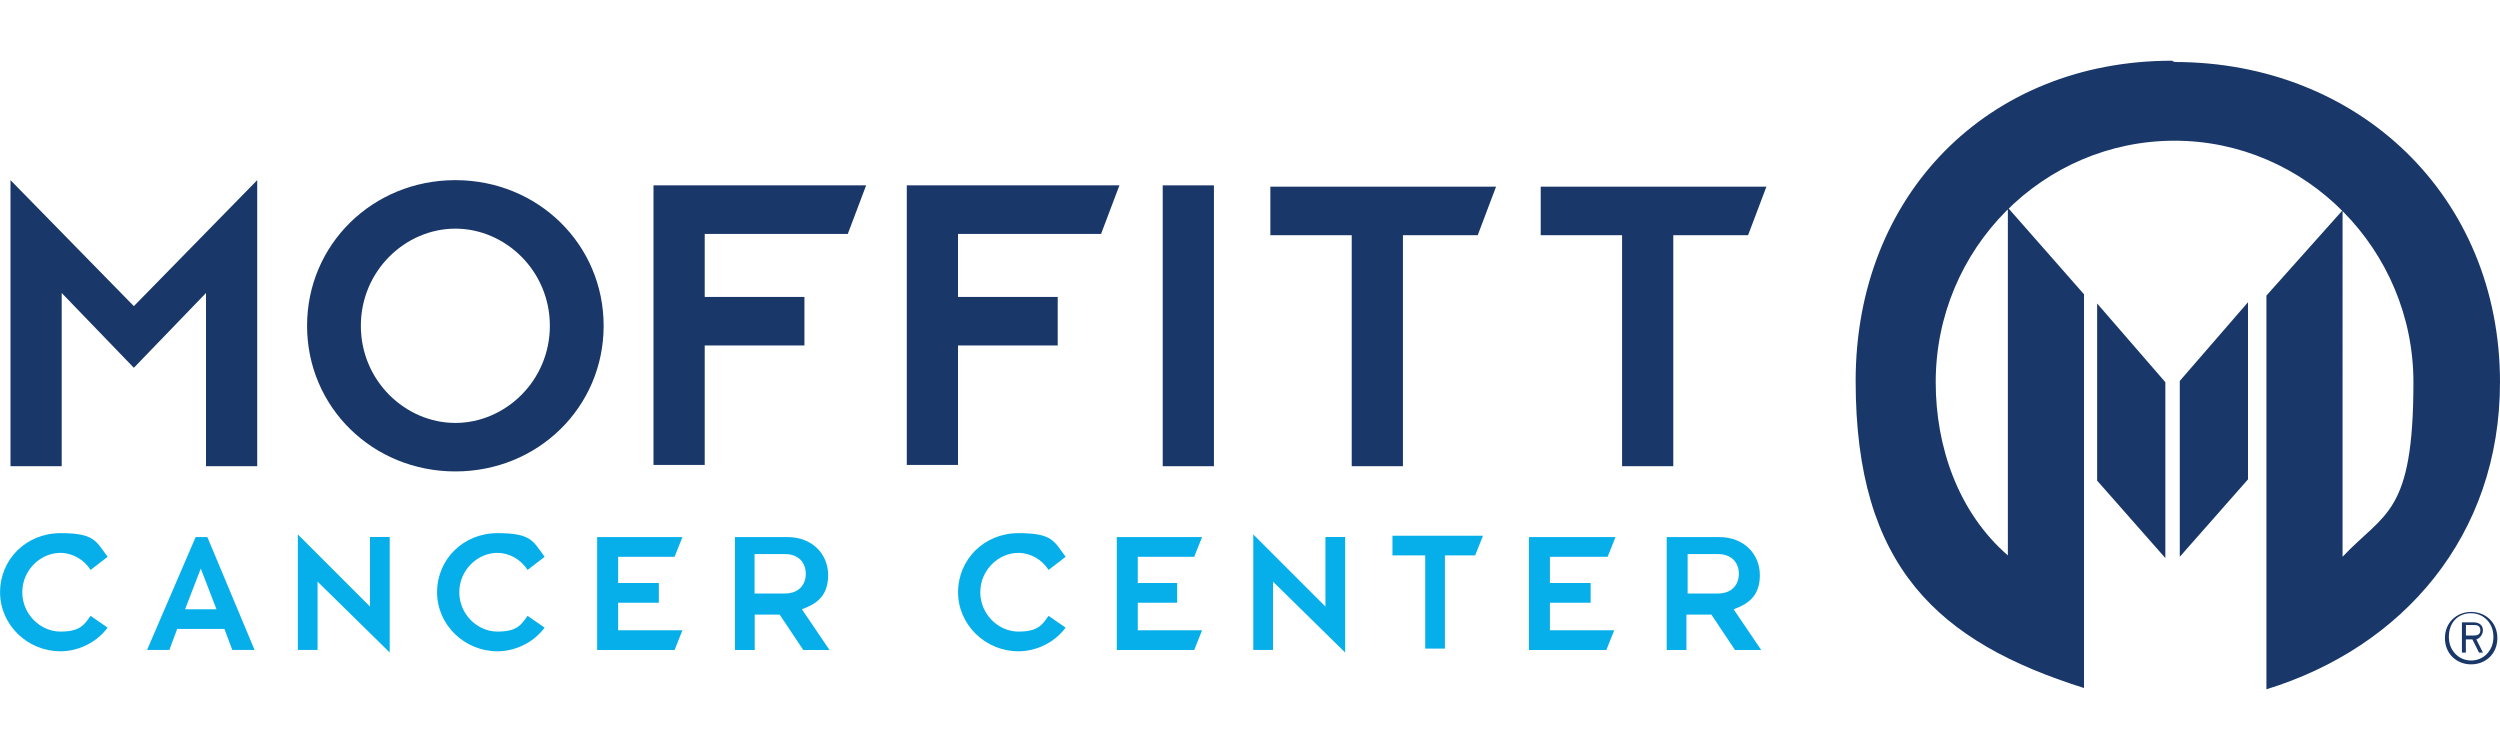
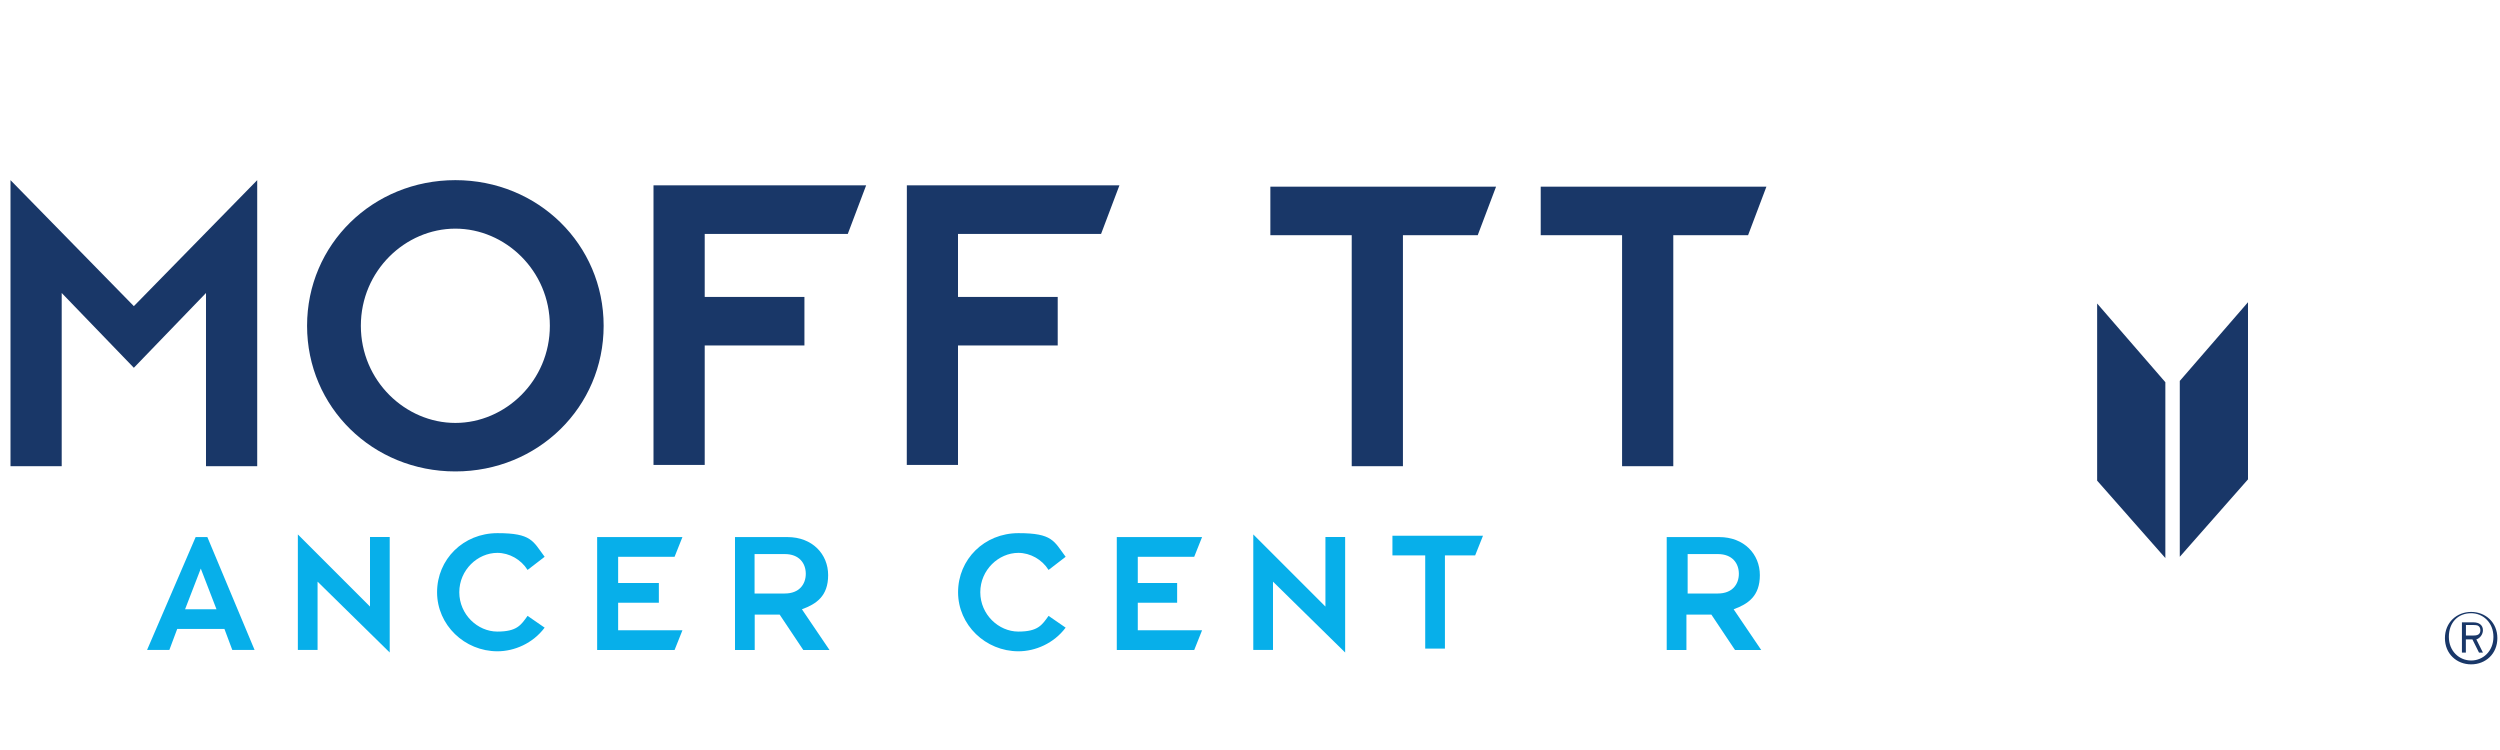
<svg xmlns="http://www.w3.org/2000/svg" id="uuid-354bee68-2977-44c6-9537-c58a5f4d32e0" viewBox="0 0 350 105">
  <defs>
    <style>.uuid-d4c9cb6a-66a8-42d0-8641-afbf0d729a90{fill:#07afea;}.uuid-424e0f6f-ad39-4827-9e50-bd16c4a63c66{fill:#193768;}</style>
  </defs>
  <path class="uuid-424e0f6f-ad39-4827-9e50-bd16c4a63c66" d="M305.17,53.33l9.55-11.02v24.8l-9.55,10.84v-24.62Z" />
  <path class="uuid-424e0f6f-ad39-4827-9e50-bd16c4a63c66" d="M303.15,78.13l-9.55-10.84v-24.8l9.55,11.02v24.62Z" />
-   <path class="uuid-424e0f6f-ad39-4827-9e50-bd16c4a63c66" d="M304.07,8.5c-25.72,0-44.28,18.74-44.28,44.83s11.57,36.56,31.97,42.99v-55.12l-10.66-12.13v48.69c-6.98-6.06-10.1-15.25-10.1-24.25,0-18.74,15.07-33.81,33.44-33.81s33.44,15.25,33.44,33.81-4.04,18.19-9.92,24.44V29.44l-10.66,11.94v55.12c19.11-5.88,32.7-21.5,32.7-42.99,0-26.09-19.84-44.83-45.56-44.83l-.37-.18Z" />
  <path class="uuid-424e0f6f-ad39-4827-9e50-bd16c4a63c66" d="M91.5,25.95h29.76l-2.57,6.8h-20.03v8.82h13.96v6.8h-13.96v16.72h-7.17s0-39.13,0-39.13Z" />
-   <path class="uuid-424e0f6f-ad39-4827-9e50-bd16c4a63c66" d="M126.96,25.95h29.76l-2.57,6.8h-20.03v8.82h13.96v6.8h-13.96v16.72h-7.17s0-39.13,0-39.13Z" />
-   <path class="uuid-424e0f6f-ad39-4827-9e50-bd16c4a63c66" d="M169.95,25.95h-7.17v39.32h7.17V25.95Z" />
+   <path class="uuid-424e0f6f-ad39-4827-9e50-bd16c4a63c66" d="M126.96,25.95h29.76l-2.57,6.8h-20.03v8.82h13.96v6.8h-13.96v16.72h-7.17Z" />
  <path class="uuid-424e0f6f-ad39-4827-9e50-bd16c4a63c66" d="M1.47,25.22l17.27,17.64,17.27-17.64v40.05h-7.17v-24.25l-10.1,10.47-10.1-10.47v24.25H1.47s0-40.05,0-40.05Z" />
  <path class="uuid-424e0f6f-ad39-4827-9e50-bd16c4a63c66" d="M63.75,59.21c6.98,0,13.23-5.88,13.23-13.6s-6.25-13.6-13.23-13.6-13.23,5.88-13.23,13.6,6.25,13.6,13.23,13.6ZM63.75,25.22c11.57,0,20.76,9,20.76,20.39s-9.19,20.39-20.76,20.39-20.76-9-20.76-20.39,9.19-20.39,20.76-20.39Z" />
  <path class="uuid-424e0f6f-ad39-4827-9e50-bd16c4a63c66" d="M189.24,32.93h-11.39v-6.8h31.6l-2.57,6.8h-10.47v32.34h-7.17v-32.34Z" />
  <path class="uuid-424e0f6f-ad39-4827-9e50-bd16c4a63c66" d="M227.09,32.93h-11.39v-6.8h31.6l-2.57,6.8h-10.47v32.34h-7.17s0-32.34,0-32.34Z" />
  <path class="uuid-d4c9cb6a-66a8-42d0-8641-afbf0d729a90" d="M30.31,85.3l-2.2-5.7-2.2,5.7h4.59-.18ZM27.38,75.19h1.65l6.61,15.8h-3.12l-1.1-2.94h-6.61l-1.1,2.94h-3.12s6.8-15.8,6.8-15.8Z" />
-   <path class="uuid-d4c9cb6a-66a8-42d0-8641-afbf0d729a90" d="M15.07,87.87c-1.65,2.2-4.23,3.31-6.61,3.31-4.59,0-8.45-3.67-8.45-8.27s3.67-8.27,8.45-8.27,4.96,1.1,6.61,3.31l-2.39,1.84c-.92-1.47-2.57-2.39-4.23-2.39-2.76,0-5.33,2.39-5.33,5.51s2.57,5.51,5.33,5.51,3.31-.92,4.23-2.2l2.39,1.65Z" />
  <path class="uuid-d4c9cb6a-66a8-42d0-8641-afbf0d729a90" d="M149.19,87.87c-1.65,2.2-4.23,3.31-6.61,3.31-4.59,0-8.45-3.67-8.45-8.27s3.67-8.27,8.45-8.27,4.96,1.1,6.61,3.31l-2.39,1.84c-.92-1.47-2.57-2.39-4.23-2.39-2.76,0-5.33,2.39-5.33,5.51s2.57,5.51,5.33,5.51,3.31-.92,4.23-2.2l2.39,1.65Z" />
  <path class="uuid-d4c9cb6a-66a8-42d0-8641-afbf0d729a90" d="M76.25,87.87c-1.65,2.2-4.23,3.31-6.61,3.31-4.59,0-8.45-3.67-8.45-8.27s3.67-8.27,8.45-8.27,4.96,1.1,6.61,3.31l-2.39,1.84c-.92-1.47-2.57-2.39-4.23-2.39-2.76,0-5.33,2.39-5.33,5.51s2.57,5.51,5.33,5.51,3.31-.92,4.23-2.2l2.39,1.65Z" />
  <path class="uuid-d4c9cb6a-66a8-42d0-8641-afbf0d729a90" d="M83.6,75.19h11.94l-1.1,2.76h-7.9v3.67h5.7v2.76h-5.7v3.86h9l-1.1,2.76h-10.84s0-15.8,0-15.8Z" />
  <path class="uuid-d4c9cb6a-66a8-42d0-8641-afbf0d729a90" d="M44.46,81.25v9.74h-2.76v-16.17l10.1,10.1v-9.74h2.76v16.17l-10.1-9.92v-.18Z" />
  <path class="uuid-d4c9cb6a-66a8-42d0-8641-afbf0d729a90" d="M178.22,81.25v9.74h-2.76v-16.17l10.1,10.1v-9.74h2.76v16.17l-10.1-9.92v-.18Z" />
  <path class="uuid-d4c9cb6a-66a8-42d0-8641-afbf0d729a90" d="M105.64,83.09h4.23c2.02,0,2.94-1.29,2.94-2.76s-.92-2.76-2.94-2.76h-4.23v5.51ZM102.89,75.19h7.35c3.49,0,5.7,2.39,5.7,5.33s-1.65,4.04-3.67,4.78l3.86,5.7h-3.67l-3.31-4.96h-3.49v4.96h-2.76v-15.8Z" />
-   <path class="uuid-d4c9cb6a-66a8-42d0-8641-afbf0d729a90" d="M214.23,75.19h11.94l-1.1,2.76h-8.08v3.67h5.7v2.76h-5.7v3.86h9l-1.1,2.76h-10.84v-15.8h.18Z" />
  <path class="uuid-d4c9cb6a-66a8-42d0-8641-afbf0d729a90" d="M156.35,75.19h11.94l-1.1,2.76h-7.9v3.67h5.51v2.76h-5.51v3.86h9l-1.1,2.76h-10.84v-15.8Z" />
  <path class="uuid-d4c9cb6a-66a8-42d0-8641-afbf0d729a90" d="M236.27,83.09h4.23c2.02,0,2.94-1.29,2.94-2.76s-.92-2.76-2.94-2.76h-4.23v5.51ZM233.33,75.19h7.35c3.49,0,5.7,2.39,5.7,5.33s-1.65,4.04-3.67,4.78l3.86,5.7h-3.67l-3.31-4.96h-3.49v4.96h-2.76v-15.8h0Z" />
  <path class="uuid-d4c9cb6a-66a8-42d0-8641-afbf0d729a90" d="M199.53,77.76h-4.59v-2.76h12.68l-1.1,2.76h-4.23v13.04h-2.76v-13.04Z" />
  <path class="uuid-424e0f6f-ad39-4827-9e50-bd16c4a63c66" d="M345.96,93.01c-2.02,0-3.67-1.47-3.67-3.67s1.65-3.67,3.67-3.67,3.67,1.47,3.67,3.67-1.65,3.67-3.67,3.67ZM345.96,85.85c-1.84,0-3.12,1.29-3.12,3.31s1.47,3.31,3.12,3.31,3.12-1.29,3.12-3.31-1.47-3.31-3.12-3.31ZM346.69,89.52l.92,1.84h-.55l-.92-1.84h-.92v1.84h-.55v-4.23h1.65c.73,0,1.29.37,1.29,1.1,0,.55-.37,1.1-.92,1.29h0ZM346.33,87.5h-1.1v1.47h1.1c.55,0,.92-.18.92-.73s-.37-.73-.73-.73h-.18Z" />
</svg>